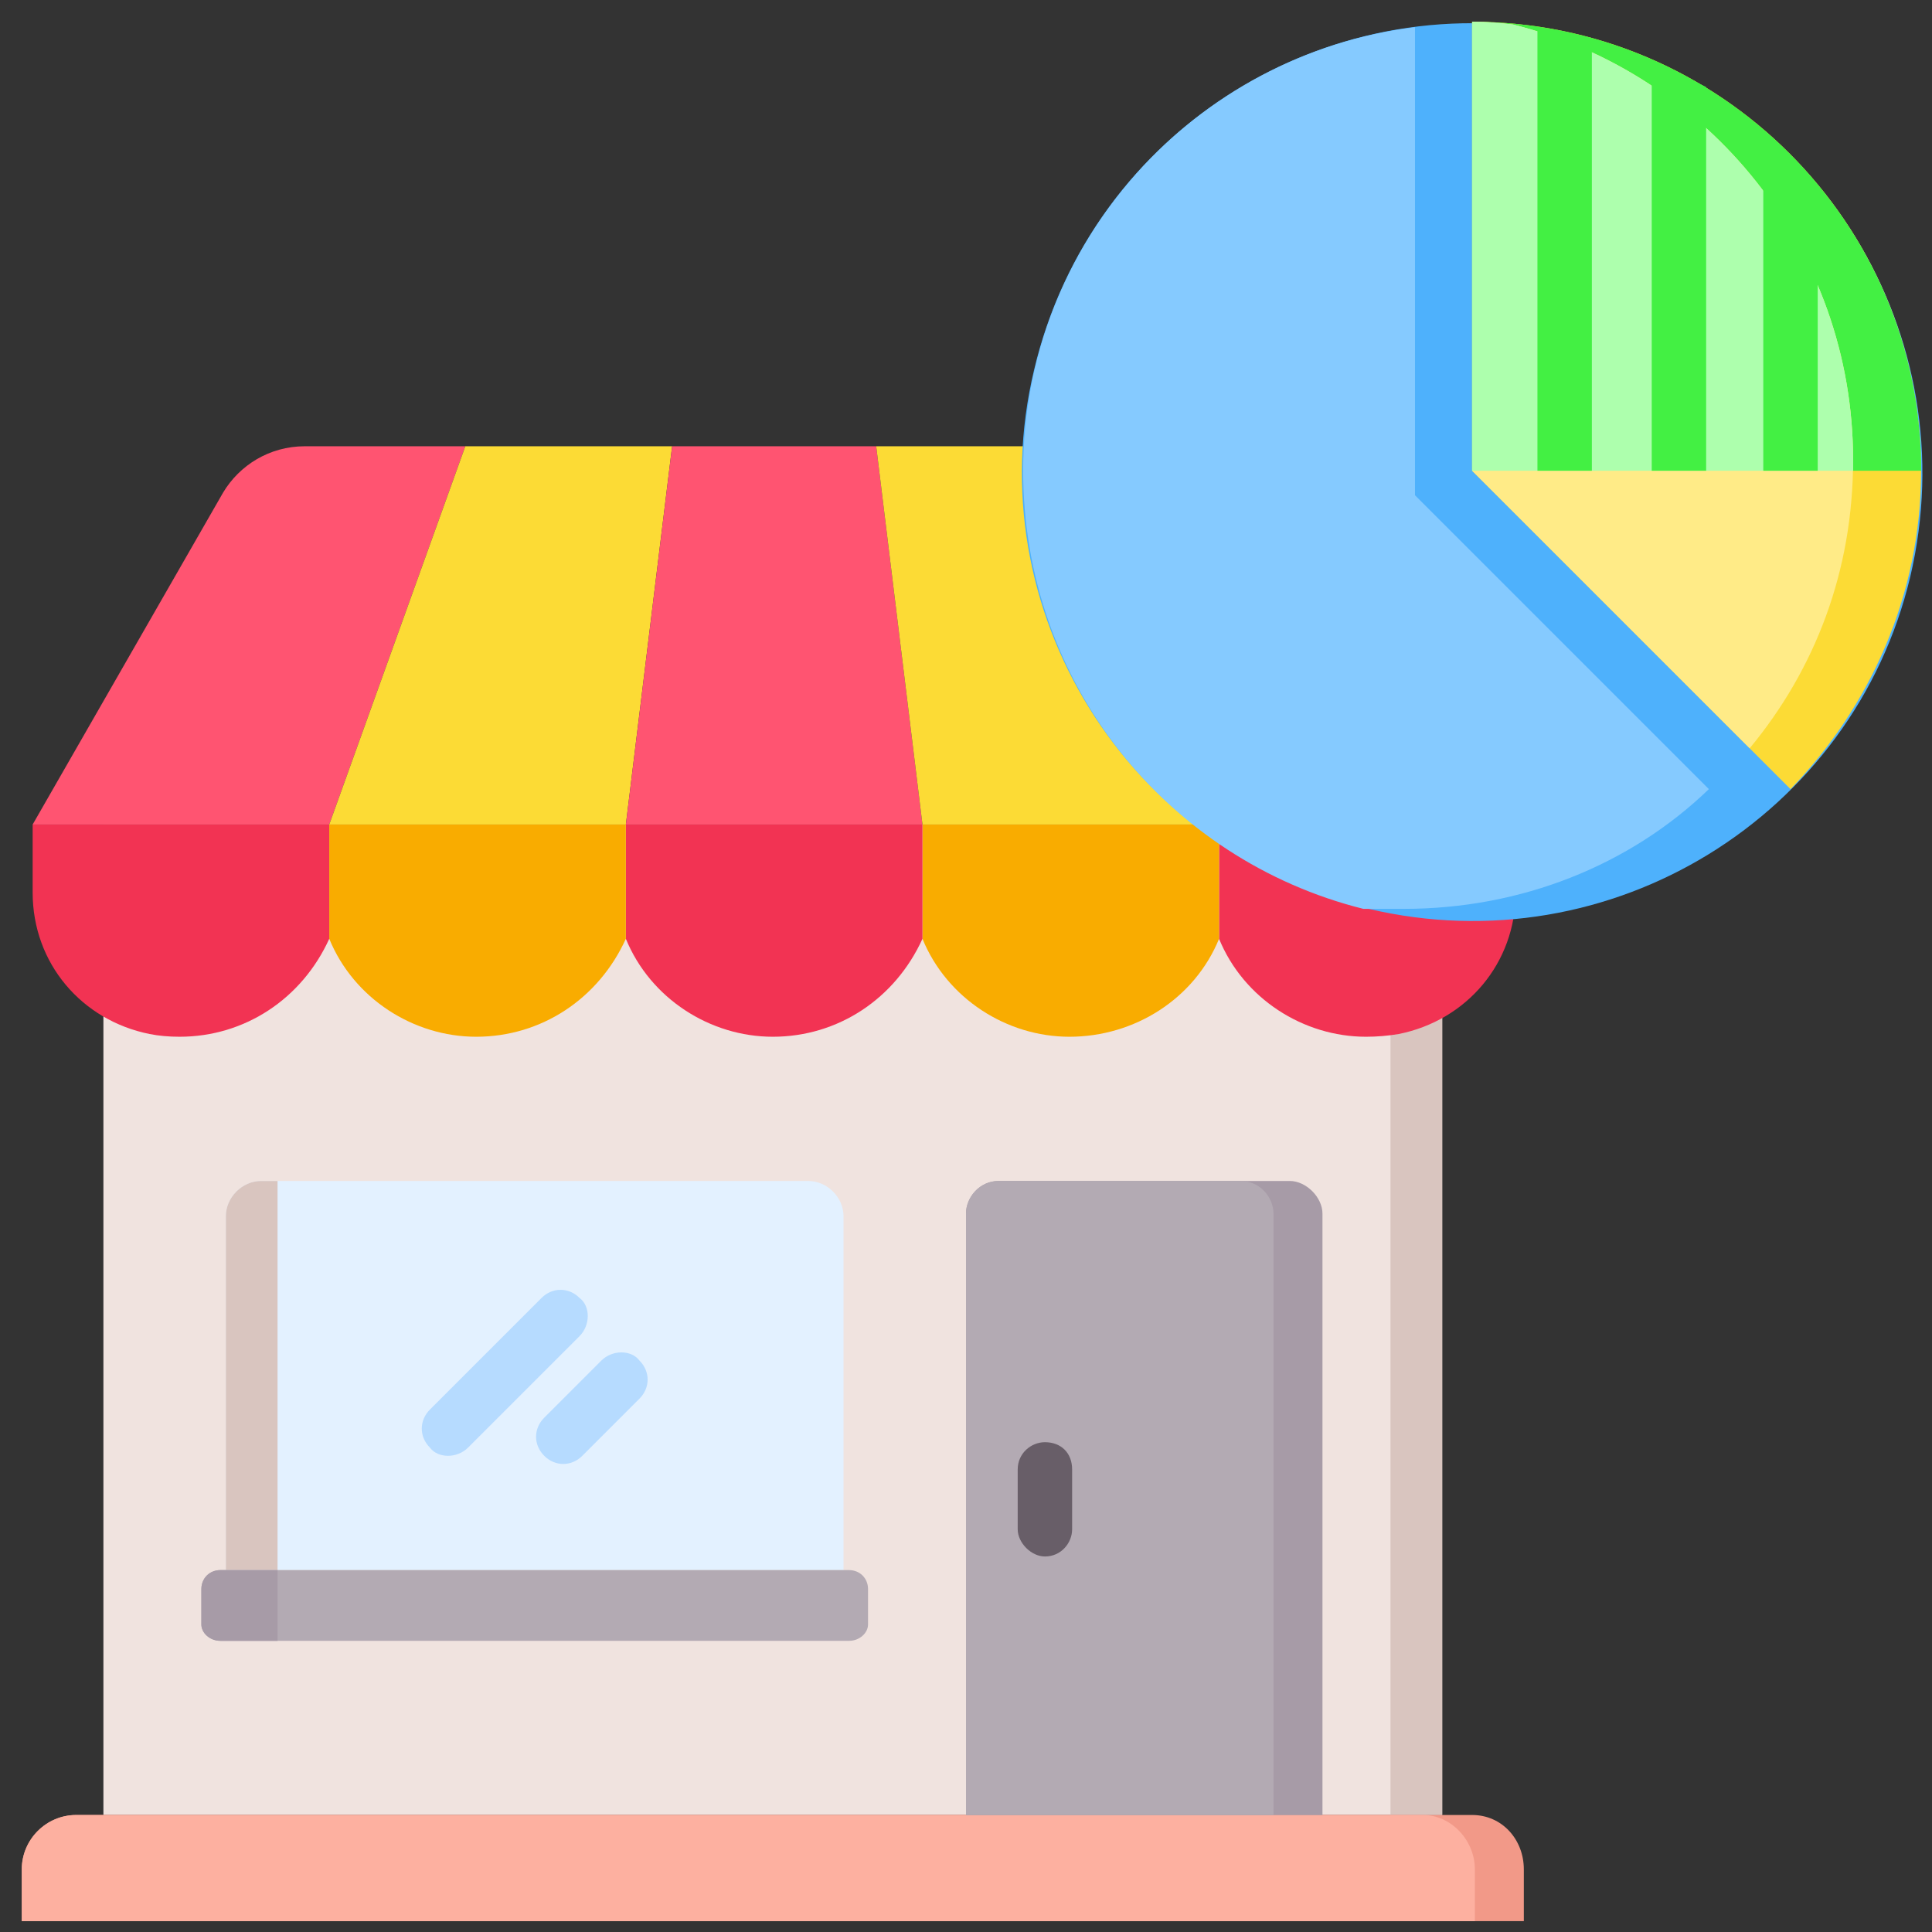
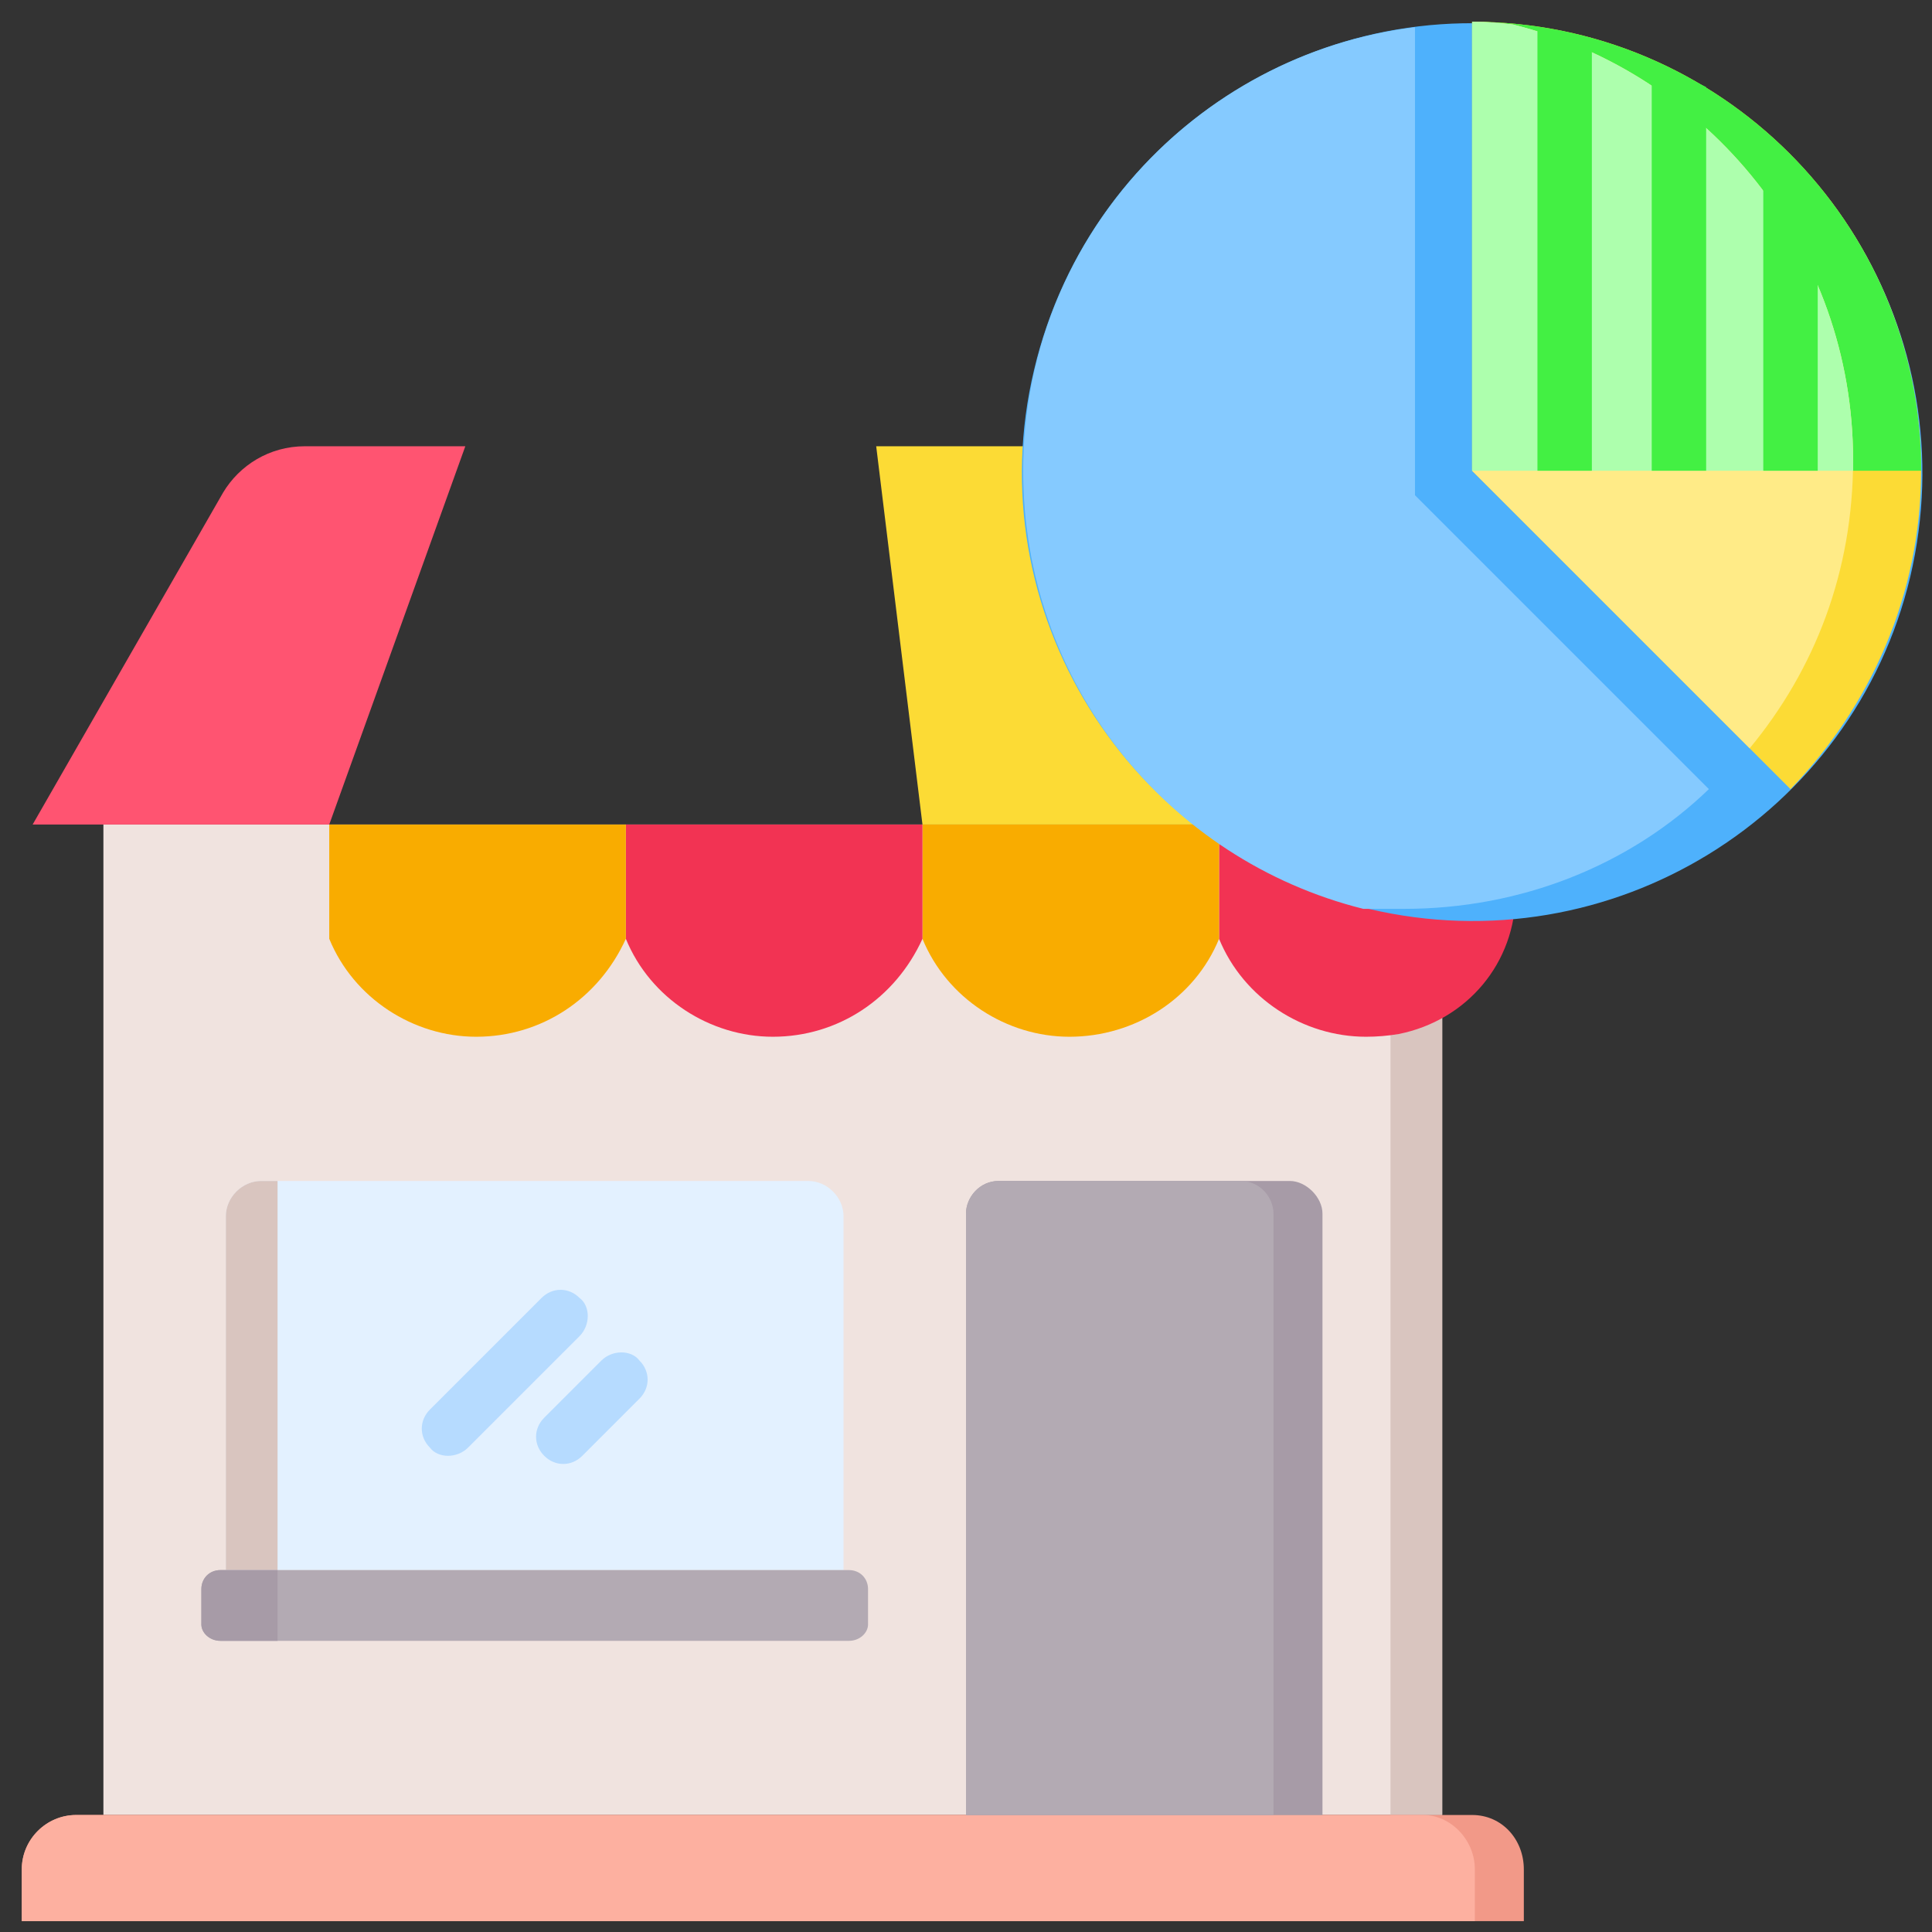
<svg xmlns="http://www.w3.org/2000/svg" version="1.2" viewBox="0 0 71 71" width="71" height="71">
  <rect x="0" y="0" width="71" height="71" fill="#333333" stroke="none" />
  <style>.a{fill:#f0e3df}.b{fill:#d9c5bf}.c{fill:#f29988}.d{fill:#fdb0a0}.e{fill:#a79ba7}.f{fill:#b3aab3}.g{fill:#ff5471}.h{fill:#f23353}.i{fill:#f9ac00}.j{fill:#fcdb35}.k{fill:#e3f1ff}.l{fill:#b6dbff}.m{fill:#685e68}.n{fill:#4eb1fc}.o{fill:#85caff}.p{fill:#43f043}.q{fill:#ffeb87}.r{fill:#adffad}</style>
  <path class="a" d="m3.8 30.3h49.2v36.4h-49.2z" />
  <path fill-rule="evenodd" class="b" d="m53 30.3v36.4h-1.9v-36.4z" />
  <path fill-rule="evenodd" class="c" d="m2.8 66.7h51.3c1.1 0 1.9 0.9 1.9 2v1.9h-55.2v-1.9c0-1.1 0.9-2 2-2z" />
  <path fill-rule="evenodd" class="d" d="m2.8 66.7h49.5c1 0 1.9 0.9 1.9 2v1.9h-53.4v-1.9c0-1.1 0.9-2 2-2z" />
  <path fill-rule="evenodd" class="e" d="m48.6 44.6v22.1h-13.1v-22.1c0-0.6 0.5-1.2 1.2-1.2h10.7c0.6 0 1.2 0.6 1.2 1.2z" />
  <path fill-rule="evenodd" class="f" d="m46.8 66.7h-11.3v-22.1c0-0.6 0.5-1.2 1.2-1.2h8.9c0.7 0 1.2 0.6 1.2 1.2z" />
-   <path fill-rule="evenodd" class="g" d="m39.8 16.4l5 13.9h10.9l-7-12.2c-0.7-1-1.7-1.7-3-1.7z" />
  <path fill-rule="evenodd" class="h" d="m44.8 30.3v4.2c0.9 2.2 3.1 3.6 5.4 3.6q0.6 0 1.2-0.1c2.5-0.5 4.3-2.6 4.3-5.2v-2.5z" />
  <path fill-rule="evenodd" class="i" d="m44.8 34.5v-4.2h-10.9v4.2c0.9 2.2 3.1 3.6 5.4 3.6 2.4 0 4.6-1.4 5.5-3.6z" />
  <path fill-rule="evenodd" class="h" d="m33.9 34.5v-4.2h-10.9v4.2c0.9 2.2 3.1 3.6 5.4 3.6 2.4 0 4.5-1.4 5.5-3.6z" />
  <path fill-rule="evenodd" class="i" d="m23 34.5v-4.2h-10.9v4.2c0.9 2.2 3.1 3.6 5.4 3.6 2.4 0 4.5-1.4 5.5-3.6z" />
-   <path fill-rule="evenodd" class="h" d="m12.1 34.5v-4.2h-10.9v2.5c0 2.6 1.8 4.7 4.3 5.2q0.5 0.1 1.1 0.1c2.4 0 4.5-1.4 5.5-3.6z" />
  <path fill-rule="evenodd" class="g" d="m1.2 30.3h10.9l5-13.9h-5.9c-1.3 0-2.4 0.7-3 1.7z" />
-   <path fill-rule="evenodd" class="j" d="m17.1 16.4l-5 13.9h10.9l1.7-13.9z" />
-   <path fill-rule="evenodd" class="g" d="m24.7 16.4l-1.7 13.9h10.9l-1.7-13.9z" />
  <path fill-rule="evenodd" class="j" d="m32.2 16.4l1.7 13.9h10.9l-5-13.9z" />
  <path fill-rule="evenodd" class="k" d="m9.6 43.4h20.1c0.7 0 1.3 0.6 1.3 1.3v13h-22.7v-13c0-0.7 0.6-1.3 1.3-1.3z" />
  <path fill-rule="evenodd" class="b" d="m9.6 43.4h0.6v14.3h-1.9v-13c0-0.7 0.6-1.3 1.3-1.3z" />
  <path fill-rule="evenodd" class="l" d="m19.9 47.7c0.4-0.4 1-0.4 1.4 0 0.4 0.3 0.4 1 0 1.4l-4.1 4.1c-0.4 0.4-1.1 0.4-1.4 0-0.4-0.4-0.4-1 0-1.4zm3.6 2.3c0.4 0.4 0.4 1 0 1.4l-2.1 2.1c-0.4 0.4-1 0.4-1.4 0-0.4-0.4-0.4-1 0-1.4l2.1-2.1c0.4-0.4 1.1-0.4 1.4 0z" />
-   <path fill-rule="evenodd" class="m" d="m37.4 54c0-0.6 0.5-1 1-1 0.6 0 1 0.4 1 1v2.2c0 0.5-0.4 1-1 1-0.5 0-1-0.5-1-1z" />
  <path fill-rule="evenodd" class="f" d="m8.1 57.7h23.1c0.4 0 0.7 0.3 0.7 0.7v1.3c0 0.3-0.3 0.6-0.7 0.6h-23.1c-0.4 0-0.7-0.3-0.7-0.6v-1.3c0-0.4 0.3-0.7 0.7-0.7z" />
  <path fill-rule="evenodd" class="e" d="m10.2 57.7h-2.1c-0.4 0-0.7 0.3-0.7 0.7v1.3c0 0.3 0.3 0.6 0.7 0.6h2.1c0 0 0-2.6 0-2.6z" />
  <path fill-rule="evenodd" class="n" d="m70.2 21.2c-2.1 8.8-11 14.3-19.9 12.2-8.9-2.1-14.4-11-12.3-19.8 2.1-8.9 11-14.4 19.9-12.3 8.9 2.1 14.4 11 12.3 19.9z" />
  <path fill-rule="evenodd" class="o" d="m62.8 29c-2.9 2.8-6.9 4.4-11.2 4.4q-0.8 0-1.5 0c-7.2-1.8-12.5-8.3-12.5-16.1 0-8.4 6.3-15.3 14.4-16.3v17.2c0 0 10.8 10.8 10.8 10.8z" />
  <path fill-rule="evenodd" class="j" d="m54.1 0.8c9.1 0 16.5 7.4 16.5 16.5 0 4.6-1.9 8.7-4.8 11.7l-11.7-11.7z" />
  <path fill-rule="evenodd" class="p" d="m54.1 0.8c9.1 0 16.5 7.4 16.5 16.5h-16.5z" />
  <path fill-rule="evenodd" class="q" d="m54.1 0.8q0.7 0 1.5 0.1c7.2 1.8 12.5 8.3 12.5 16 0 4.1-1.4 7.7-3.8 10.6l-10.2-10.2z" />
  <path fill-rule="evenodd" class="r" d="m54.1 0.8q0.7 0 1.5 0.1c7.2 1.8 12.5 8.3 12.5 16q0 0.2 0 0.4h-14c0 0 0-16.5 0-16.5z" />
  <path fill-rule="evenodd" class="p" d="m64.8 17.3v-12.5q1.1 0.9 2 2v10.5zm-8.3-16.3q1 0.2 2 0.4v15.9h-2c0 0 0-16.3 0-16.3zm4.2 1.2q1 0.5 2 1v14.1h-2c0 0 0-15.1 0-15.1z" />
</svg>